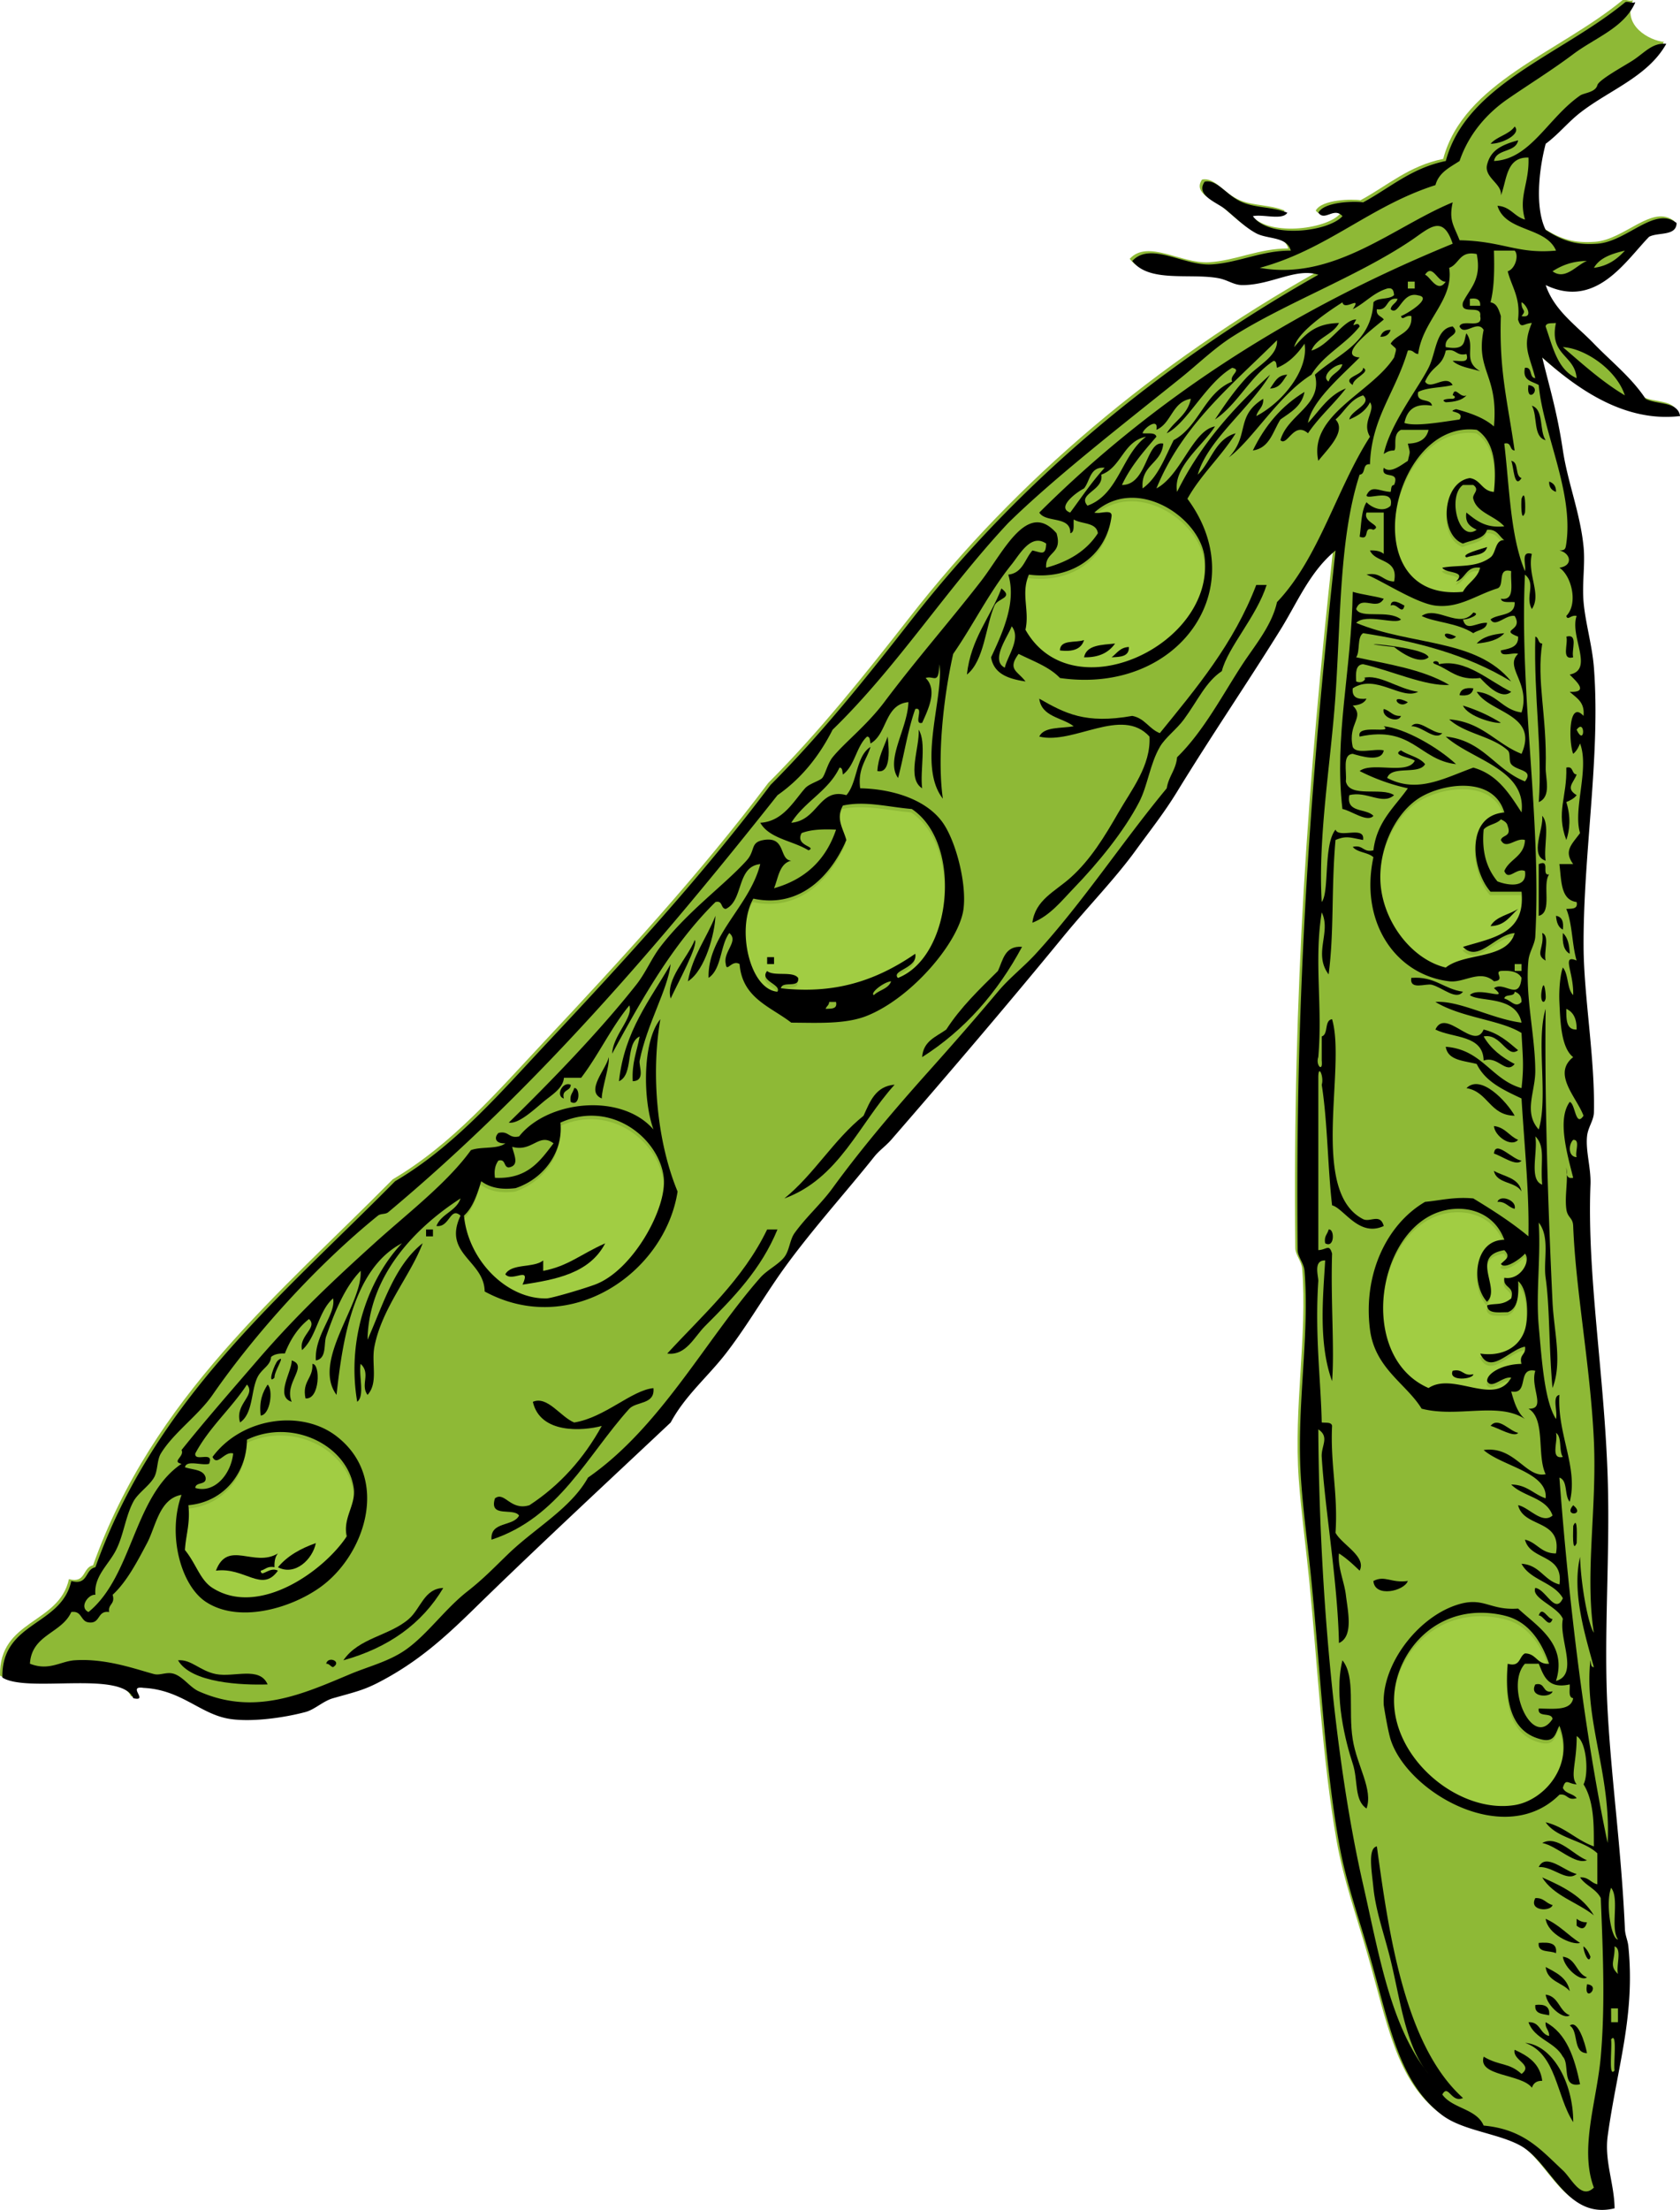
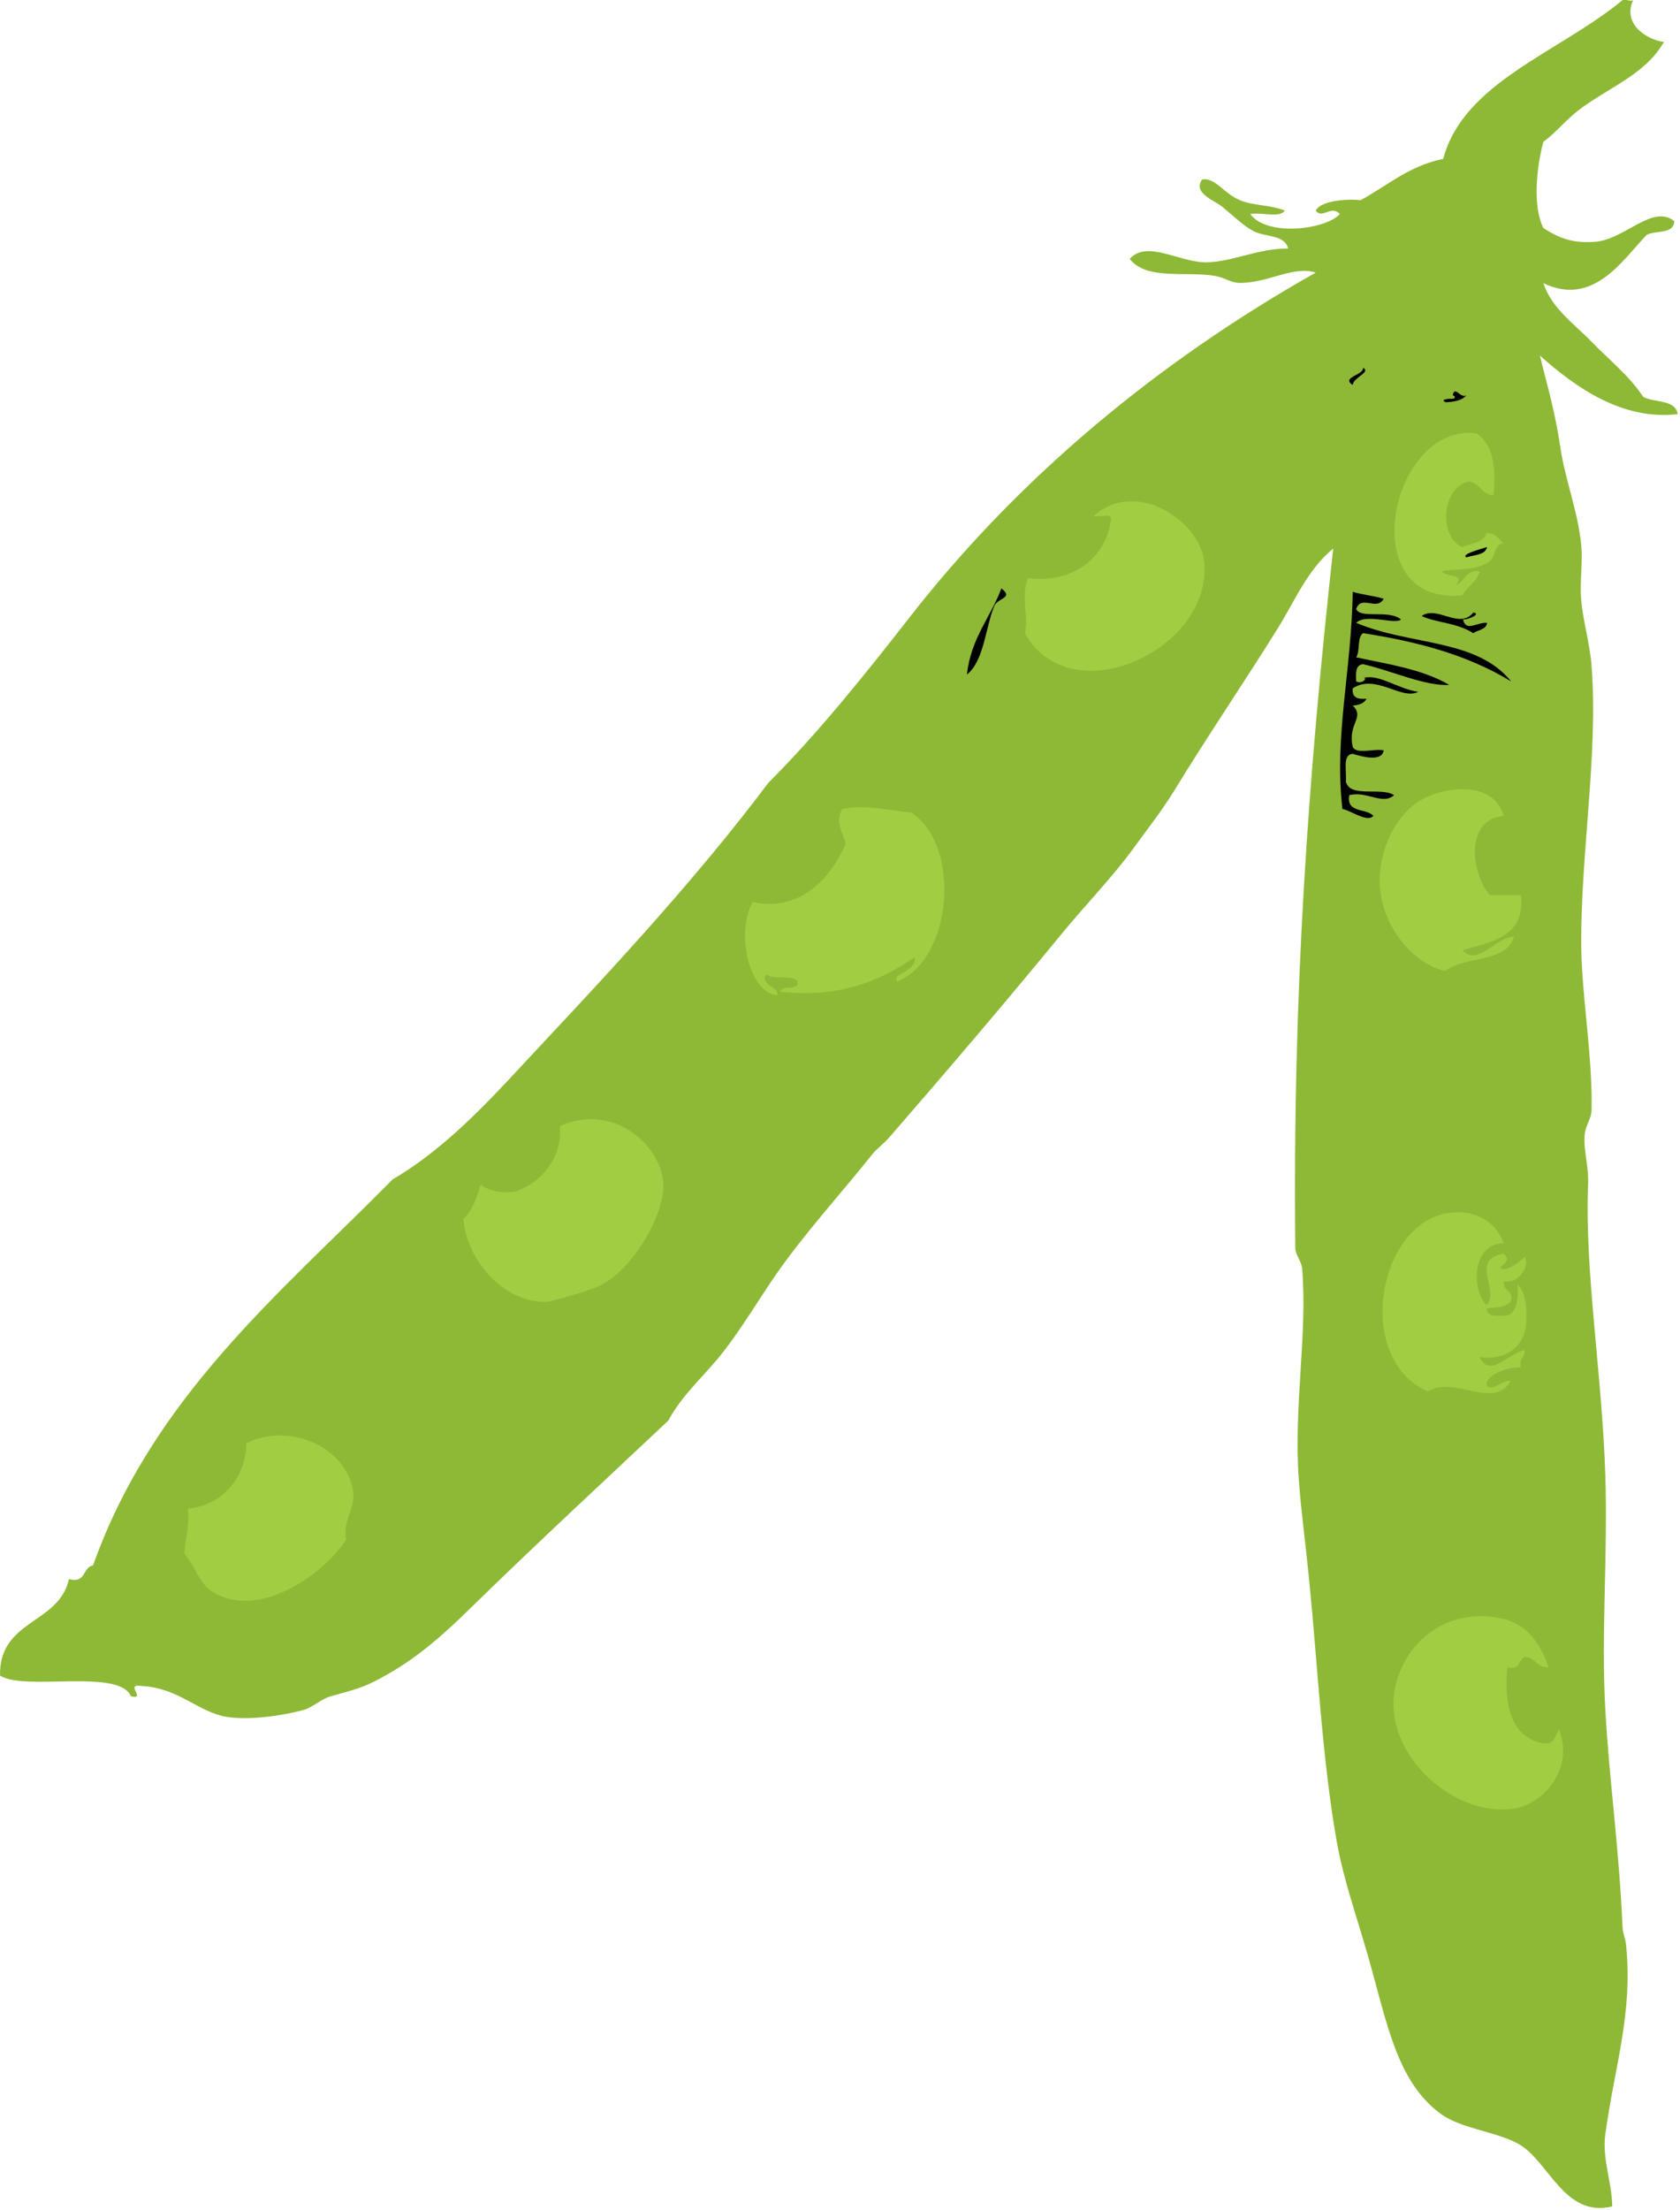
<svg xmlns="http://www.w3.org/2000/svg" viewBox="0 0 222.937 293.106">
  <path fill="#8EB936" clip-rule="evenodd" d="M216.69.07c-1.459 3.354 2.221 5.309 4.113 5.486-2.447 4.369-7.564 6.129-11.43 9.143-1.635 1.276-2.893 2.882-4.57 4.114-.943 3.571-1.416 8.567 0 11.429 2.35 1.54 4.193 2.021 6.857 1.829 3.955-.287 7.629-5.052 10.516-2.743-.039 1.79-2.479 1.18-3.66 1.828-3.146 3.244-7.043 9.604-13.713 6.4 1.129 3.386 4.145 5.433 6.4 7.771 2.324 2.41 4.973 4.472 6.857 7.314 1.475.81 4.277.295 4.57 2.286-7.307.864-13.541-3.519-18.285-7.771.963 3.993 1.953 7.086 2.742 12.342.645 4.271 2.309 8.32 2.744 12.8.227 2.339-.221 4.837 0 7.314.246 2.786 1.143 5.74 1.371 8.686.9 11.678-1.436 24.691-1.371 37.027.033 6.575 1.531 14.872 1.371 21.944-.025 1.107-.791 1.965-.914 3.199-.197 1.973.545 4.23.457 6.4-.48 11.883 1.848 25.219 2.285 38.855.338 10.547-.572 21.029 0 31.086.551 9.67 1.797 17.996 2.285 28.801.041.879.375 1.451.459 2.285.926 9.221-1.482 15.979-2.744 25.144-.457 3.31.875 6.335.914 9.599-6.338 1.555-8.381-5.93-12.344-8.228-2.922-1.699-7.756-2.039-10.512-4.115-5.787-4.355-6.998-11.938-9.602-21.028-1.439-5.029-3.213-9.971-4.113-15.086-1.936-10.982-2.492-22.994-3.658-34.742-.463-4.672-1.07-9.043-1.369-13.258-.691-9.723 1.164-19.068.455-27.885-.08-1.008-.904-1.863-.914-2.742-.365-34.238 1.721-62.472 5.029-92.799-3.41 2.797-5.061 6.89-7.314 10.513-4.369 7.031-9.16 14.045-13.715 21.486-1.717 2.807-3.523 5.069-5.486 7.771-2.748 3.789-6.365 7.483-9.6 11.429-7.273 8.871-15.102 18.048-22.857 26.971-.684.789-1.576 1.393-2.283 2.285-3.811 4.801-9.014 10.494-12.801 16.002-2.334 3.396-4.353 6.822-6.856 10.055-2.387 3.082-5.418 5.598-7.314 9.143-7.111 6.697-17.801 16.605-26.058 24.686-4.031 3.947-7.479 7.018-12.342 9.6-2.256 1.201-3.257 1.398-6.4 2.287-1.319.373-2.428 1.5-3.657 1.828-2.827.76-7.145 1.369-10.058.916-3.932-.615-6.349-3.854-11.428-4.115-2.295-.344.781 1.855-1.371 1.371-1.559-3.736-14.053-.641-17.372-2.742-.148-7.465 7.831-6.799 9.143-12.801 2.295.619 1.786-1.566 3.201-1.828 7.971-22.352 24.7-35.947 39.771-51.199 7.861-4.617 13.875-11.634 20.113-18.285 9.94-10.599 20.626-22.176 29.715-34.286 6.783-6.792 12.82-14.371 18.742-21.944 14.26-18.306 32.69-33.776 53.91-45.742-2.988-.954-6.227 1.362-10.057 1.372-1.18.003-1.93-.678-3.203-.915-3.748-.697-9.215.635-11.428-2.286 2.432-2.62 6.824.68 10.516.458 3.562-.215 6.646-1.844 10.516-1.829-.506-1.89-3.053-1.487-4.572-2.286-1.436-.753-2.832-2.147-4.115-3.199-1.105-.906-4.002-1.846-2.742-3.658 1.711-.345 2.881 1.859 5.029 2.744 1.875.772 3.959.573 5.941 1.371-.633 1.042-3.182.17-4.572.458 2.18 3.042 10.035 2.074 11.887 0-1.127-1.264-2.338.733-3.199-.458.787-1.499 4.943-1.548 5.941-1.371 3.566-1.921 6.412-4.56 10.973-5.486 2.688-10.139 15.283-14.06 23.77-21.028.26-.225 1.05.179 1.36-.001z" fill-rule="evenodd" />
  <path fill="#A1CD43" clip-rule="evenodd" d="M195.89 57.473c-11.379-1.432-16.482 22.901-1.827 21.485.625-1.203 1.924-1.733 2.284-3.199-1.919-.245-1.884 1.467-3.199 1.828 1.468-1.461-1.312-1.008-1.828-1.828 2.036-.399 4.486.068 6.4-1.372.771-.58.586-2.349 1.828-2.285-.708-.512-.952-1.486-2.286-1.372-.42 1.256-2.011 1.341-3.199 1.828-3.203-1.204-2.778-8.137.914-8.686 1.464.212 1.612 1.741 3.199 1.829.42-3.911-.14-6.85-2.27-8.228zM136 83.986c6.153 10.943 25.125 2.076 23.772-9.599-.619-5.336-9.079-10.978-14.63-5.943.664.25 2.362-.534 2.286.458-.712 5.464-5.498 8.498-10.971 7.771-1.1 2.491.12 4.777-.46 7.313zM201.83 118.73h-4.112c-2.481-2.786-3.441-10.07 1.828-10.513-1.458-4.974-8.395-3.843-11.428-1.828-2.948 1.955-5.065 6.235-5.03 10.513.047 5.491 4.076 10.805 8.687 11.886 2.541-2.029 8.122-1.021 9.143-4.57-2.558.173-4.821 3.988-6.856 1.827 3.85-1.19 8.35-1.71 7.77-7.32zM119.09 130.16c7.233-2.857 8.588-17.915 1.828-22.399-3.255-.281-6.18-1.105-9.143-.458-.975 1.739.024 3.008.456 4.572-1.938 4.531-6.01 9.131-12.342 7.771-2.295 3.98-.486 12.053 3.199 12.344.552-.98-2.448-1.425-1.371-2.744.916.761 3.392-.039 4.114.913.222 1.44-2.096.342-2.286 1.373 7.009.792 12.499-.904 17.829-4.572.38 1.93-3.27 2.2-2.29 3.21zM61.49 161.7c.583 6.02 5.772 11.1 10.971 10.972.64-.015 4.769-1.228 6.4-1.829 5.019-1.845 9.583-10.135 9.143-14.172-.562-5.145-6.903-10.399-13.714-7.313.398 3.939-2.253 7.455-5.941 8.687-2.1.27-3.516-.142-4.572-.915-.537 1.74-1.089 3.47-2.287 4.56zM197.26 173.13c-2.174-2.357-1.758-8.244 2.286-8.229-.973-2.671-3.296-4.07-5.942-4.114-10.569-.181-14.364 19.304-4.115 23.771 3.326-2.206 8.787 2.508 10.972-1.373-1.17-.211-2.592 1.619-3.2.458-.044-1.09 2.188-2.274 4.57-2.284-.377-1.293.646-1.187.458-2.288-2.064.372-4.597 3.836-5.943.915 2.757.424 5.175-.707 5.943-3.199.493-1.6.44-5.307-.913-6.4.107 1.938-.037 3.621-1.373 4.114-1.211-.005-2.691.255-2.742-.913 1.098-.324 1.979.082 3.2-.915.489-1.708-1.135-1.302-.914-2.742 2.084.388 3.571-2.19 2.742-3.201-.571.679-2.677 2.159-3.199 1.371.576-.61 1.374-.896.457-1.827-4.68.77-.35 5.07-2.31 6.85zM24.463 206.04c1.497 1.834 2.001 3.977 3.657 5.029 6.176 3.929 14.814-2.266 17.827-6.857-.573-2.446 1.248-4.141.916-6.399-.847-5.722-8.205-9.278-14.172-6.4-.005 4.059-2.766 8.222-7.771 8.687.272 2.41-.34 3.93-.457 5.94zM199.55 214.73c-8.718-2.02-14.456 4.712-14.629 10.971-.222 8.028 8.586 15.35 16 14.173 3.937-.625 8.002-5.279 5.943-10.516-.516.855-.541 2.202-2.286 1.828-3.98-.895-5.004-4.748-4.572-10.058 1.704.486 1.477-.961 2.286-1.37 1.525 0 1.561 1.487 3.201 1.37-1.14-3.37-3.04-5.72-5.94-6.39z" fill-rule="evenodd" />
-   <path clip-rule="evenodd" d="M201 16.782c.934.965-1.633 2.307-3.199 2.286.84-.984 2.45-1.207 3.2-2.286zM184.54 43.754c-.199.562-.584.938-1.371.914.19-.563.58-.939 1.37-.914zM170.82 49.697c-.588.783-.944 1.797-2.286 1.829.59-.785.95-1.798 2.29-1.829zM202.82 51.068c2.1.305-.36 2.768 0 0zM173.11 51.982c-.362 1.922-1.871 2.7-3.199 3.657-1.006 1.584-1.402 3.778-3.657 4.114 1.59-3.289 3.82-5.936 6.86-7.771zM203.28 53.811c1.628.506.956 3.31 1.828 4.571-1.71-.424-1.04-3.228-1.83-4.571zM205.57 63.868c.562.199.938.585.913 1.371-.56-.199-.94-.585-.91-1.371zM201.91 66.153c.526-1.479.52 1.228.458 1.829-.53 1.479-.52-1.228-.46-1.829zM166.71 77.582h1.371c-1.312 4.178-5.146 8.26-5.943 11.429-2.143 1.439-3.132 3.81-5.027 6.399-.96 1.313-2.481 2.411-3.2 3.657-1.326 2.299-1.612 5.134-2.743 7.314-2.017 3.888-5.448 8.08-8.685 11.428-1.556 1.607-3.153 3.676-5.485 4.572.379-3.002 2.967-4.111 5.027-5.943 2.697-2.396 4.595-5.549 6.4-8.685 1.723-2.995 4.319-6.233 4.113-10.058-3.674-4.045-10.053 1.118-14.628 0 .631-1.348 2.907-1.055 4.572-1.371-1.558-1.187-4.258-1.228-4.572-3.657 3.426 1.948 6.11 3.393 12.342 2.284 1.67.312 2.23 1.734 3.658 2.288 4.85-5.973 9.8-11.84 12.8-19.664zM184.54 80.325c.07-1.137 1.55-.133 1.83 0-.3 1.368-.98-.438-1.83 0zM199.62 83.981c-.775.9-2.126 1.228-3.658 1.373.78-.9 2.13-1.228 3.66-1.373zM203.74 84.439c.496.114.311.908.915.915-.789 4.961.647 9.567.457 16.457-.039 1.39.808 3.851-.915 4.57.5-7.01-.68-13.963-.46-21.941zM207.85 84.439c1.652-.433.638 1.801.915 2.742-1.64.435-.63-1.801-.91-2.742zM143.85 84.896c-.346 1.178-1.46 1.589-3.199 1.371.04-1.488 2.07-.976 3.2-1.371zM147.97 85.354c-.815 1.165-2.093 1.868-4.115 1.827.32-1.65 2.31-1.641 4.11-1.827z" fill-rule="evenodd" />
-   <path clip-rule="evenodd" d="M149.8 85.812c.065 1.283-1.12 1.317-2.286 1.369.69-.532 1.12-1.319 2.29-1.369zM195.51 91.295c-.109.804-.787 1.042-1.828.915.11-.803.79-1.041 1.83-.915zM183.62 94.039c.87.195 1.147.984 2.286.913-.33 1.024-2.61.224-2.29-.913zM121.91 96.783c1.059 1.685.16 5.326.458 7.771-2.1-1.33-.3-5.455-.46-7.767zM207.85 101.81c1.014-.251.651.873 1.373.913-.436 1.153-1.515 1.821 0 2.744-.337.426-.832.693-1.373.913.625 1.981.465 3.705 0 5.03-1.4-3.71.11-5.65 0-9.59zM204.65 108.21c1.051 1.081.164 4.104.457 5.941-2.19-.65-.22-4.27-.46-5.94zM204.19 114.61c1.626-.71.275 1.553 1.373 1.373-.945 1.341.497 5.069-1.373 5.484v-6.85zM94.939 121.47c-.067 2.229-1.318 7.209-3.657 8.687.646-3.47 2.5-5.74 3.657-8.69zM206.48 121.47c.804.111 1.042.789.914 1.83-.61-.3-.85-.98-.91-1.83zM204.65 123.75c1.03.339.179 2.563.457 3.657-1.49-.83-.12-1.68-.46-3.66zM207.39 123.75c.656.562.866 1.57.915 2.742-.79-.41-1-1.42-.91-2.74zM122.37 140.21c.138-2.148 1.871-2.699 3.201-3.659 1.908-2.965 4.406-5.342 6.856-7.77.675-1.46.9-3.365 3.199-3.201-3.25 6.05-7.58 11.02-13.26 14.63zM101.8 126.95h.916v.913h-.916v-.91zM187.28 129.7c3.145-.249 4.298 1.492 6.857 1.831-.896 1.205-2.669-.525-4.114-.916-.82-.22-2.98.77-2.75-.91zM204.65 131.07c.298-1.291.53 1.053.457 1.371-.21.92-.86.37-.46-1.37zM201 147.98c-3.318-.033-3.518-3.187-6.4-3.657 1.9-1.92 5.34 1.77 6.4 3.66zM75.739 143.87c-.007.908-1.248.582-.915 1.828-1.112-.29-.241-2.31.915-1.83zM118.71 143.87c-4.708 5.195-7.366 12.442-14.628 15.086 3.955-3.207 6.538-7.785 10.514-10.973.86-1.9 1.59-3.91 4.12-4.12zM76.195 144.32c.808-.146.817 2.563-.456 1.83-.193-.95.313-1.21.456-1.83zM198.25 149.35c1.501.174 2.016 1.335 3.201 1.828-.93 1.06-3.12-.51-3.2-1.83zM201.91 153.92c-.619.884-2.68-.64-3.656-.915.15-1.91 2.53.87 3.66.92zM198.71 159.41c.331-1.02 2.606-.219 2.286.916-.88-.2-1.16-.99-2.29-.92zM56.539 163.07h.914v.913h-.914v-.91zM103.17 163.07c-2.176 5.284-5.765 8.964-9.6 12.8-1.453 1.452-2.542 3.973-5.028 3.656 4.741-5.162 10.03-9.78 13.257-16.456h1.37zM176.31 163.07c.808-.147.817 2.562-.457 1.829-.19-.96.32-1.21.46-1.83zM80.31 164.9c-2.063 4.004-6.613 4.82-10.971 5.484 1.196-2.605-1.369-.254-2.286-1.371.805-1.48 3.763-.807 5.03-1.83v1.373c3.288-.61 4.936-2.19 8.227-3.65zM38.71 180.44c2.293.749-1.083 2.976 0 5.485-2.258-.71.04-4.02 0-5.48zM41.454 180.9c1.094-.06 1.005 4.799-.915 4.57-.482-2.31 1.042-2.62.915-4.57zM192.77 181.81c1.398-.333 1.345.789 2.743.456-.01.69-3.39 1-2.74-.46zM35.511 183.64c.772.654.361 3.991-.915 4.114-.233-1.91.255-3.09.915-4.11zM86.71 184.1c.229 2.21-2.223 1.739-3.199 2.742-5.638 6.248-9.338 14.435-18.287 17.371-.193-2.479 2.887-1.686 3.657-3.199-.727-1.102-4.043.387-3.199-2.286 1.304-.971 2.027 1.694 4.572.915 4.053-2.652 7.213-6.195 9.6-10.515-2.543.675-8.164 1.08-9.145-3.199 1.931-.843 3.668 1.995 5.485 2.741 4.071-.65 7.601-4.27 10.516-4.56zM208.77 199.64c1.69 1.38-1.39 1.54 0 0zM208.77 202.38c.629-1.455.452 1.614.458 2.286-.64 1.45-.46-1.62-.46-2.29zM41.91 204.67c-.422 2.141-2.753 4.386-5.028 3.199 1.243-1.5 3.002-2.49 5.028-3.2zM34.596 208.32c.067 1.019 1.151-.594 2.286 0-2.119 2.998-4.39-.507-8.229 0 1.575-4.165 5.067-.361 8.229-2.286-.355.407-.491 1.032-.458 1.828-.954-.19-1.209.32-1.828.46zM186.82 209.69c-.481 1.353-4.408 2.236-4.57 0 1.54-.8 2.35.31 4.57 0zM58.825 210.61c-2.84 4.779-7.299 7.939-13.257 9.601 2.035-2.999 6.094-3.226 8.685-5.485 1.594-1.39 2.033-4.03 4.572-4.11zM204.19 214.27c.45-1.402 1.221.524 1.829.458-.44 1.39-1.22-.53-1.83-.46zM23.625 220.21c1.749-.158 2.883 1.402 5.028 1.828 2.386.475 5.814-1.073 6.858 1.371-3.373.11-10.147-.17-11.886-3.2zM43.282 220.66c.244-1.075 2.162-.278.914.458-.37-.08-.456-.46-.914-.46zM178.14 220.21c1.778 2.176.742 6.604 1.371 10.513.563 3.499 2.725 6.628 1.828 9.143-1.667-1.099-1.096-3.728-1.828-5.941-.92-2.78-2.54-8.98-1.37-13.71zM203.74 223.41c1.408-.341.88 1.256 2.286.915-.21.9-3.21.82-2.29-.91zM209.22 248.55c-1.303 1.122-3.187-1.062-5.03-.915.92-1.99 3.52.62 5.03.91zM204.65 249.01c2.764 1.198 5.385 2.537 6.856 5.027-2.2-1.76-5.35-2.58-6.86-5.03zM203.74 251.75c1.138-.071 1.415.718 2.286.915-.21.9-3.21.83-2.29-.91zM209.22 254.5c.366.242.74.477 1.371.456-.257.95-.713.969-1.371.457v-.92zM204.19 257.69c1.31-.089 2.497-.058 2.286 1.371-.8-.42-2.45.02-2.29-1.37zM205.11 260.89c1.392.742 2.859 1.408 3.2 3.201-.97-1.16-2.99-1.27-3.2-3.2zM210.6 263.18c1.98.19-.49 2.65 0 0zM203.74 265.92c1.196-.129 1.968.165 1.83 1.371-.88-.19-1.97-.16-1.83-1.37zM202.82 268.21c1.604-.082 1.503 1.544 2.743 1.828.058-.82-.56-.965-.458-1.828 2.785 1.48 3.832 4.7 4.57 8.227-2.517.538-1.314-2.645-2.285-3.656-1.06-1.98-3.77-2.31-4.56-4.57zM201 271.87c1.778.812 3.367 1.814 3.657 4.113-.781-.019-1.184.34-1.371.915-1.414-1.869-7.241-1.484-6.4-4.114 2.154 1.272 3.29.724 5.027 2.286 1.63-1.25-1.25-1.79-.92-3.21z" fill-rule="evenodd" />
-   <path clip-rule="evenodd" d="M217 .325c-1.459 3.354-5.318 4.672-8.229 6.857-2.866 2.152-5.926 4.038-8.687 5.943-2.632 1.817-5.132 4.508-6.398 8.228-1.285.849-2.753 1.514-3.201 3.2-8.668 2.76-14.327 8.53-23.312 10.971 9.828 1.784 17.791-5.475 25.599-8.685-.53 2.426.145 3.035.915 5.028 5.825.121 7.621 1.852 12.799 1.372-1.365-3.207-6.698-2.445-7.771-5.943 1.729.1 2.221 1.437 3.657 1.828-.913-3.066.59-4.778.458-8.228-2.977-.081-2.852 2.939-3.657 5.029.206-1.562-2.288-2.367-1.829-4.114.439-1.674 1.541-2.516 4.115-3.201-.314 1.667-2.887 1.075-3.201 2.743 4.849-.229 7.122-5.688 11.428-8.686.512-.355 2.028-.4 2.286-1.371.187-.694 3.313-2.408 4.572-3.2 1.678-1.056 2.679-2.463 4.57-2.285-2.447 4.369-7.563 6.129-11.429 9.143-1.635 1.276-2.894 2.882-4.57 4.114-.944 3.571-1.417 8.567 0 11.429 2.35 1.54 4.193 2.021 6.856 1.829 3.955-.287 7.629-5.052 10.516-2.743-.039 1.79-2.478 1.18-3.659 1.828-3.147 3.244-7.044 9.604-13.713 6.4 1.128 3.386 4.145 5.433 6.399 7.771 2.325 2.41 4.974 4.472 6.858 7.314 1.475.81 4.276.295 4.57 2.286-7.307.864-13.542-3.519-18.285-7.771.962 3.993 1.953 7.086 2.742 12.342.644 4.271 2.308 8.32 2.743 12.8.227 2.339-.22 4.837 0 7.314.247 2.786 1.144 5.74 1.371 8.686.9 11.678-1.435 24.691-1.371 37.027.033 6.575 1.531 14.871 1.371 21.943-.024 1.108-.791 1.966-.913 3.199-.197 1.974.545 4.231.457 6.401-.481 11.882 1.848 25.219 2.284 38.855.339 10.547-.571 21.028 0 31.086.551 9.67 1.797 17.996 2.286 28.8.041.88.374 1.452.458 2.286.926 9.222-1.481 15.979-2.744 25.143-.456 3.312.876 6.336.915 9.601-6.339 1.555-8.381-5.931-12.344-8.229-2.922-1.698-7.756-2.039-10.513-4.114-5.787-4.356-6.998-11.938-9.601-21.028-1.439-5.03-3.214-9.971-4.114-15.086-1.935-10.983-2.492-22.994-3.657-34.743-.463-4.671-1.071-9.042-1.37-13.257-.69-9.723 1.164-19.068.455-27.885-.08-1.008-.903-1.863-.913-2.742-.366-34.238 1.721-62.473 5.028-92.8-3.41 2.797-5.06 6.89-7.314 10.513-4.369 7.031-9.159 14.045-13.715 21.486-1.717 2.807-3.522 5.069-5.485 7.771-2.749 3.789-6.365 7.483-9.6 11.429-7.273 8.871-15.103 18.048-22.857 26.972-.684.789-1.577 1.393-2.284 2.285-3.811 4.8-9.014 10.494-12.801 16.001-2.334 3.397-4.353 6.823-6.856 10.056-2.387 3.081-5.418 5.598-7.314 9.143-7.111 6.696-17.801 16.605-26.058 24.686-4.031 3.947-7.479 7.017-12.342 9.6-2.256 1.2-3.257 1.397-6.4 2.286-1.319.374-2.428 1.5-3.657 1.829-2.827.759-7.145 1.369-10.058.915-3.932-.614-6.349-3.853-11.428-4.114-2.295-.345.781 1.855-1.371 1.37-1.559-3.736-14.053-.64-17.372-2.741-.148-7.465 7.831-6.799 9.143-12.802 2.295.62 1.786-1.565 3.201-1.828 7.971-22.351 24.7-35.946 39.771-51.199 7.861-4.617 13.875-11.634 20.113-18.285 9.94-10.599 20.626-22.176 29.715-34.285 6.784-6.792 12.82-14.371 18.743-21.944 14.293-18.277 32.725-33.748 53.943-45.714-2.989-.954-6.227 1.362-10.058 1.372-1.18.003-1.93-.678-3.202-.915-3.748-.697-9.215.635-11.428-2.286 2.431-2.62 6.824.68 10.515.458 3.562-.215 6.646-1.844 10.516-1.829-.506-1.89-3.053-1.487-4.572-2.286-1.435-.753-2.831-2.147-4.114-3.199-1.105-.906-4.003-1.846-2.742-3.658 1.711-.345 2.88 1.859 5.028 2.744 1.876.772 3.96.573 5.942 1.371-.634 1.042-3.183.17-4.572.458 2.179 3.042 10.035 2.074 11.887 0-1.128-1.264-2.339.733-3.199-.458.786-1.499 4.943-1.548 5.94-1.371 3.566-1.921 6.412-4.56 10.973-5.486 2.688-10.139 15.283-14.06 23.771-21.028.21-.248.99.156 1.31-.024zm-32 38.858c-.053-.558-.136-1.083-.914-.914-1.869.567-2.942 1.934-4.571 2.743 1.277-1.938-1.118.296-1.371-.914-2.331 1.484-5.992 4.059-6.401 5.942 1.741-2.07 3.088-3.127 5.943-3.199-.835 1.603-2.963 1.913-3.657 3.657 2.383-.672 4.321-4.202 5.943-4.114-.919 1.593.203-.039.458.914-1.875 2.393-4.802 3.733-6.401 6.4-4.334 2.678-7.813 8.64-10.971 10.971 2.814-2.956.83-5.448 4.57-7.771.071 1.137-.718 1.416-.913 2.286 3.596-1.875 6.978-6.228 6.398-9.6-.936 1.349-2.031 2.54-3.657 3.2-.102-.355-.011-.902-.455-.915-3.138 2.044-4.686 5.677-7.771 7.771 1.139-1.726 2.525-3.765 4.114-5.485 1.557-1.688 4.266-2.929 4.112-5.029-5.952 5.934-12.561 11.209-15.998 19.657 3.285-1.747 4.807-7.685 7.771-8.229-1.646 2.625-5.603 5.363-5.03 8.686 3.075-6.221 7.454-11.139 12.344-15.542-2.755 4.562-8.339 8.726-9.6 13.257 1.785-1.719 2.293-4.715 5.027-5.486-1.923 3.104-4.602 5.455-6.398 8.686 8.78 11.844-1.192 26.027-16.914 23.771-1.408-1.486-3.557-2.234-5.487-3.199-1.528 2.078-.145 2.256.915 3.657-2.25-.34-4.196-.984-4.571-3.201 1.59-3.378 3.383-7.355 2.285-10.97 1.926-.208 2.193-2.075 3.202-3.2 1.162.236 1.771.779 1.826-.915-2.017-1.403-3.532 1.458-4.57 2.743-3.043 3.768-5.173 8.17-7.771 11.886-1.328 5.924-2.136 13.733-1.371 19.2-3.438-4.403.16-13.499-.457-17.829-.115 2.836-.719 1.447-1.829 1.828 1.628 1.572.329 4.195-.457 5.943-1.241.327.327-2.156-.914-1.829-1.01 2.799-1.48 6.14-2.285 9.143-1.729-2.385 1.29-6.576 1.37-10.056-3.193.309-2.774 4.233-5.027 5.483-.103-.354-.013-.9-.458-.914-1.436 1.306-1.616 3.869-3.199 5.028-.103-.353-.013-.9-.457-.913-1.466 3.104-4.646 4.496-6.401 7.314 3.575-.311 3.684-4.686 7.314-3.657 1.495-1.706 1.235-5.166 3.201-6.401-.532 1.756-1.708 2.865-1.371 5.487 4.416.089 8.845 1.547 10.971 4.57 1.719 2.446 3.177 7.997 2.742 11.428-.541 4.29-6.79 11.754-12.8 14.172-2.846 1.146-6.567.93-10.058.913-2.747-2.128-6.51-3.24-6.856-7.771-1.042-.626-1.719 1.179-1.829 0-.402-1.65 1.784-3.048.458-4.113-1.222 1.672-1.004 4.784-2.744 5.941-.162-5.677 5.443-9.468 6.856-15.085-3.179.324-2.188 4.821-4.57 5.943-.72-.041-.359-1.166-1.371-.913-5.679 5.599-9.741 12.809-13.714 20.113.123-2.476 2.833-4.771 2.286-6.4-2.413 2.922-4.088 6.579-6.4 9.602h-2.286c-.095 1.423-1.734 2.344-2.742 3.199-1.442 1.219-3.324 2.946-4.572 2.742 5.669-5.54 12.08-12.161 16.914-18.285 1.287-1.631 2-3.463 3.199-5.029 3.664-4.773 8.391-8.084 11.428-11.429 1.239-1.362.437-2.429 2.286-2.742 3.017-.512 1.987 2.634 3.657 2.742-1.592.389-1.707 2.254-2.284 3.657 4.159-1.172 6.888-3.776 8.227-7.771-1.766-.089-3.368-.015-4.57.458-.932 1.745 2.12 1.771.913 2.286-2.066-1.285-5.176-1.527-6.4-3.657 3.01-.164 4.433-2.87 5.943-4.57.556-.625 1.945-.979 2.286-1.373.401-.465.701-1.916 1.37-2.742 1.57-1.94 4.519-4.202 6.858-7.313 4.353-5.791 8.567-10.553 12.8-16.001 3.03-3.901 6.17-10.874 10.058-6.4.857 2.839-1.564 2.398-1.373 4.572 2.998-.813 5.368-2.252 6.858-4.572-.188-1.488-2.175-1.179-3.199-1.829-.078.685.161 1.687-.458 1.829.082-2.367-3.248-1.324-4.114-2.743 15.119-15.052 33.442-26.899 54.856-35.656-1.313-3.98-3.103-2.066-5.485-.458-7.049 4.759-16.812 8.368-23.771 12.8-2.378 1.513-4.578 3.656-6.858 5.486-7.775 6.239-16.731 13.2-22.857 19.2-8.186 8.728-14.731 19.096-23.314 27.429-1.793 3.538-4.172 6.494-7.313 8.685-15.839 19.977-32.219 39.071-51.657 55.313-.362.303-.985.145-1.371.457-8.103 6.562-16.272 15.592-21.942 23.771-1.892 2.729-5.188 5.028-6.858 7.771-.536.882-.391 2.312-.914 3.2-.667 1.135-2.143 2.061-2.744 3.201-1.051 1.995-1.272 4.392-2.286 6.398-.997 1.978-2.969 3.471-2.742 5.943-.928-.114-2.219 1.672-.915 2.286 5.876-4.792 5.971-15.363 12.344-19.658-1.369-.299.437-.977 0-1.828 3.126-3.906 6.479-7.734 10.058-11.884 5.156-5.986 10.085-10.61 15.541-15.543 4.351-3.937 9.643-7.966 12.801-12.344 1.313-.514 3.564-.094 4.57-.914-1.265.076-1.57-.703-.914-1.371 1.397-.332 1.345.789 2.742.456 3.823-4.808 13.592-5.808 17.829-.913-1.428-3.973-1.475-11.735.914-14.628-1.263 7.301-.441 16.274 2.286 22.856-1.667 10.746-14.176 19.453-25.599 13.256-.056-4.115-5.618-4.975-3.202-10.057-1.397-1.262-1.432 1.607-3.199 1.371.642-1.643 2.628-1.943 3.199-3.656-6.114 3.941-12.209 10.34-12.342 18.742 2.065-4.639 3.562-9.846 7.314-12.799-1.6 4.277-5.4 8.556-6.4 13.712-.436 2.247.549 4.782-.914 6.4-.993-1.355.478-2.807-.915-4.112-.288 1.538.59 4.245-.456 5.028-1.47-8.651 1.711-16.56 5.941-21.028-6.6 3.43-7.937 13.325-8.685 20.112-3.324-4.515 3.486-12.052 3.199-16.456-2.223 2.284-3.583 5.852-4.57 8.687-.354 1.013.106 2.956-1.373 3.2-.203-3.412 2.712-6.118 2.286-8.229-1.961 1.696-2.184 5.13-4.115 6.856-.48-1.879 2.152-2.993.915-4.115-1.451 1.143-2.476 2.707-3.199 4.572-.796-.033-1.423.103-1.829.458-.082 1.19-1.265 1.544-1.828 2.741-.859 1.821-.549 4.747-2.286 5.943-.746-2.44 2.163-3.6.913-5.027-2.111 3.222-5.003 5.662-6.856 9.142-.145 1.213 2.562-.428 1.829 1.371-.947.273-3.004-.563-3.199.458 1.016.355 2.478.264 2.742 1.371.14 1.055-1.321.508-1.371 1.372 2.479.761 4.719-1.735 5.028-4.572-1.168-.353-2.102 1.79-2.742.458 3.826-5.179 11.745-6.378 16.457-2.744 7.236 5.583 3.763 15.888-2.286 20.115-4.025 2.814-10.798 4.688-15.085 1.829-3.281-2.188-5.103-8.856-3.199-14.173-2.954.51-3.402 4.193-4.572 6.401-1.31 2.472-2.714 5.158-4.57 6.856.377 1.292-.646 1.185-.458 2.286-1.618-.248-1.124 1.618-2.744 1.37-1.077-.139-.85-1.586-2.286-1.37-1.269 2.846-5.257 2.972-5.485 6.855 2.53 1.001 4.062-.331 5.943-.455 4.193-.279 8.201 1.218 10.515 1.828.857.226 1.719-.376 2.742 0 1.181.432 2.067 1.78 3.202 2.286 7.448 3.316 13.912.311 20.113-2.286 2.388-1.001 5.115-1.668 7.313-3.201 2.872-1.999 5.222-5.418 8.229-7.77 2.234-1.749 3.644-3.267 5.485-5.029 3.605-3.451 8.234-5.976 10.513-10.058 9.6-6.656 15.575-18.224 22.857-26.513.9-1.022 2.438-1.748 3.201-2.743.695-.906.699-2.275 1.371-3.201 1.596-2.203 3.487-3.826 5.027-5.941 3.986-5.473 8.534-10.775 12.802-15.543 3.354-3.75 6.179-6.983 9.143-10.513 1.547-1.845 3.428-3.281 5.027-5.03 6.321-6.905 11.441-14.79 17.372-21.942.243-1.585 1.224-2.435 1.37-4.115 3.542-3.448 6.131-8.452 8.688-12.343 1.612-2.456 3.911-5.166 4.569-8.229 5.577-5.852 7.874-14.984 12.344-21.942-1.166-1.944.795-3.467 0-4.571-.547 1.13-1.564 1.787-2.743 2.285.173-1.226 3.123-2.024 1.828-3.2-1.742.542-2.427 2.143-3.656 3.2 1.493 1.562-1.07 3.925-2.284 5.486-1.336-6.13 7.064-9.019 10.056-13.714.381-1.468.391-.948-.458-1.829.8-1.334 2.936-1.334 2.744-3.657-.787-.18-1.172.678-1.371 0 .932-.365 4.24-2.448 2.286-2.743-2.16-.613-2.599 2.857-3.659 1.829.109-.653.753-.771.915-1.372-1.618-.248-1.123 1.619-2.741 1.372-.138.898.615.906.913 1.371-1.459 1.236-6.302 4.83-3.199 5.029-2.426 2.453-6.386 5.801-6.858 8.686 1.551-1.649 2.718-3.682 5.029-4.571-1.586 2.07-3.557 3.757-5.029 5.942-1.883-1.657-2.763 1.828-3.657.914.952-3.429 5.67-4.623 4.572-8.685 3.041-2.749 7.474-4.106 7.771-9.6.57-.676 2.14-.321 2.73-.955zm-29.26 19.199c3.382-1.799 4.085-6.277 7.771-7.771-.438-.852 1.369-1.528 0-1.829-3.472 2.018-6.01 7.397-8.687 8.685.967-1.624 2.773-2.407 3.199-4.571-2.494.4-2.541 3.248-4.57 4.114.344-1.76-1.747-.167-1.829.457.685.078 1.688-.163 1.829.458-1.693 1.965-3.408 3.906-4.572 6.399 3.374.014 3.177-5.957 5.485-5.485-.22 2.676-3.008 2.782-2.742 5.943 2.04-1.472 2.94-4.069 4.12-6.4zm53.48 69.028c-.627-2.117-.559-4.929-1.373-6.858.72-.042 1.585.062 1.373-.913-2.154-.285-2.006-2.872-2.286-5.03h1.828c-1.271-1.76-.21-2.582.913-4.115-.965-3.195 1.27-8.5 0-11.886-.221.541-.487 1.038-.913 1.373-.603-1.525-.652-7.238 1.371-5.03.195-1.871-.966-2.384-1.828-3.199 2.831.147.467-1.719 0-2.284 3.263-.644-.036-5.035.915-7.772-.787-.181-1.172.678-1.373 0 1.607-1.623.701-5.326-.913-6.399 1.881-.268 1.486-1.95 0-2.286.769-.021.806-.177.913-.915.997-6.829-3.078-14.648-3.657-21.028-.855-.516-2.202-.541-1.828-2.285 1.055-.14.508 1.321 1.371 1.371-.754-3.071-1.807-4.134-.456-7.314-1.144.057-1.433.872-1.828-.458.342-2.934-.855-4.327-1.373-6.4 1.016-.323 1.52-2.146.915-2.743h-2.743c.07 2.507.05 4.925-.456 6.857.66.157.96.467 1.371 1.828-.228 7.387.884 11.21 1.828 17.828-.722-.041-.356-1.166-1.371-.914.694 5.857.804 12.3 2.742 16.914.203-.864-.621-2.755.915-2.285-.64 2.786 1.336 5.35 0 7.314-.946-1.721.629-3.284-.915-4.571-.752 16.003 2.214 32.463 1.371 47.999-.058 1.073-.802 2.031-.913 3.201-.454 4.745.896 9.842.913 14.628.011 2.779-1.597 5.485.457 7.771 1.299-4.342-.401-11.678.915-16-.145 12.067.31 26.026.914 38.858.186 3.911 1.335 8.047 0 11.428-.497-5.451-.348-10.646-.914-14.628-.325-2.292.616-5.366-.915-7.315.294 4.6-.393 9.268 0 13.715.441 4.977.795 9.968 2.286 12.343.271-.948-.565-3.004.458-3.201-.312 5.192 2.535 9.65 1.371 14.173-.733-.791-.222-2.828-1.371-3.201 1.279 16.962 3.402 34.232 6.398 48.457.497-9.029-3.164-16.339-2.284-24.228.103.354.012.902.456.913-1.1-4.083-2.952-9.842-1.829-14.628.114 3.771 1.074 8.927 1.829 10.058-1.213-7.779.432-16.549 0-25.601-.462-9.731-2.405-19.78-2.742-28.343-.046-1.181-.761-1.039-.915-2.285-.222-1.809.27-3.811 0-5.486.045.719-.062 1.586.915 1.371-.837-3.311-2.122-7.782-.457-10.056.745.212.755 3.452 1.828 1.827-.927-2.479-4.19-5.536-1.371-7.77-1.614-1.25-1.704-4.736-1.828-7.316-.076-1.577.101-3.616.456-4.57.777.898.526 2.828 1.372 3.657.1-3.06-1.61-5.45.46-4.58zm2.29-91.885c1.886-.248 3.097-1.169 4.114-2.285-1.72.407-3.33.93-4.11 2.285zm-13.26 21.028c.621-6.867-2.485-7.356-1.371-12.799-.833-1.407-2.563.918-3.199-.458.331-1.04 3.164.421 2.741-1.371.271-1.641-2.73-.013-2.284-1.828.894-1.85 2.516-2.971 1.827-6.401-2.314-.485-2.305 1.352-3.657 1.829.653 4.291-3.53 6.931-4.112 11.428-.586-.025-.635-.586-1.373-.457-1.69 5.687-4.814 8.893-5.028 15.085-1.055-.14-.508 1.321-1.37 1.372-2.707 8.326-2.489 18.942-3.201 29.256-.624 9.04-2.339 18.659-1.829 27.429 1.049-1.353.199-7.571 1.829-9.602.455 1.224 3.958-.604 3.656 1.373-1.728-.32-2.219-.597-3.656 0-.575 6.562-.168 12.154-.914 17.827-2.073-2.77.38-5.59-.915-8.227-1.049 6.479.138 12.368-.455 19.2-.38 1.084.644 2.105.455.455v-3.199c.929-.29.302-2.135 1.373-2.284 1.906 6.433-3.028 22.839 4.112 26.514.921.473 2.279-.821 2.744.913-3.281 1.535-5.281-2.342-6.856-2.743-.594-5.197-.59-10.991-1.373-15.999.331-.991-.467-2.91-.455-.913v22.856c1.144-.059 1.43-.873 1.828.456-.195 6.325.342 12.811 0 16.914-1.854-5.05-1.176-11.396-.915-16.001-1.636-.052-.873 2.121-.913 2.744-.471 7.096.34 13.171.455 18.742.54.072 1.299-.078 1.373.458-.246 5.12.808 8.945.456 14.172.86 1.589 4.144 3.154 3.201 5.028-.859-.819-1.721-1.634-2.744-2.286-.202 1.767.707 3.755.915 5.485.269 2.237 1.038 5.531-.915 6.4-.169-8.117-1.86-17.745-2.286-24.686-.089-1.475 1.081-2.632-.455-3.657.122 20.242 2.023 43.171 5.94 60.342 2.107 9.227 3.616 18.774 8.687 25.144-3.052-3.684-3.683-9.548-5.029-15.086-.789-3.248-1.964-6.432-2.284-9.6-.232-2.29-.761-5.253.458-5.485 1.586 11.584 3.697 26.423 11.428 33.37-1.546.73-1.951-1.94-2.743-.458 1.328 1.871 4.536 1.864 5.485 4.115 5.364.502 7.584 3.222 10.514 5.942 1.151 1.067 2.423 3.949 4.114 2.286-1.942-5.175.399-11.473.915-17.371.584-6.684.311-13.458 0-21.028-.601-1.229-2.017-1.641-2.744-2.742 1.139-.07 1.416.718 2.286.913v-4.114c-1.886-1.77-5.358-1.955-6.856-4.114 2.58.619 4.039 2.362 6.399 3.201-.035-2.103.169-5.774-1.371-8.229.697-1.326.45-5.617-.913-6.4.027 3.506-.917 5.301 0 6.4-1.146-.056-1.433-.872-1.83.458.288.779 1.382.751 1.83 1.37-1.293.378-1.186-.644-2.286-.457-7.219 7.213-20.177-.32-22.401-7.314-.387-1.22-.908-4.477-.913-4.57-.308-5.214 4.326-11.485 9.6-13.257 3.676-1.234 4.356.74 8.229.456 2.472 2.325 6.585 4.678 5.027 9.6 3.082-.866.345-5.55.914-8.227-.655-1.645-4.253-2.742-3.657-4.115 1.41.181 2.64 3.618 3.657 1.371-1.206-2.145-4.331-2.373-5.486-4.572 2.438.154 2.969 2.214 5.03 2.744.59-4.096-3.877-3.133-4.572-5.943 1.61.37 2.12 1.842 4.114 1.829.808-4.617-4.285-3.334-5.027-6.399 1.43.265 3.177 2.586 4.57 1.371-.806-2.396-3.908-2.492-5.485-4.114 2.104.029 2.967 1.298 4.571 1.828.314-3.426-5.766-4.243-8.229-6.4 4.11-.601 5.65 3.789 8.229 3.201-1.205-2.453.036-7.352-2.285-8.687 2.453.105.195-2.806.913-5.028-2.504-.522-.744 3.217-3.199 2.742.392 1.438.833 2.825 1.828 3.658-3.549-2.336-8.941-.128-13.715-1.372-2.027-3.316-6.199-5.32-6.856-10.514-.936-7.399 2.275-13.98 7.314-16.916 2.091-.193 3.876-.693 6.4-.455 2.56 1.553 5.07 3.156 7.314 5.027.124-5.636-.503-11.54-.916-18.285-2.379-1.123-4.801-2.207-5.942-4.571-1.676-.456-3.828-.439-4.113-2.284 4.827.352 6.023 4.338 10.056 5.483.345-3.11.156-4.081 0-7.313-2.836-1.771-7.864-1.976-11.428-4.115 3.195-.23 7.463 2.244 11.428 2.744-.73-3.67-5.671-2.688-6.855-3.657 1.203-1.213 5.397.96 3.199-.913 1.314-.994 3.366 1.815 3.656-1.373-.42-.798-1.428-1.008-2.741-.913-.952.134.679 1.237-.915 1.371-1.856-1.641-3.938.242-5.943 0-7.137-.867-11.904-7.855-10.056-16.458-.711-.661-2.134-.608-2.743-1.369 1.398-.333 1.345.789 2.743.456.452-3.815 2.809-5.724 4.57-8.227a26.806 26.806 0 01-6.398-2.288c1.612-1.28 6.35.562 7.313-1.369-.405-.411-3.181-.711-1.828-1.373 1 .677 2.461.893 3.199 1.829-.822 1.464-4.461.111-5.028 1.829 3.984 2.094 7.506.052 11.429-1.371 3.213.902 4.778 3.451 6.398 5.943.692-5.75-6.629-6.951-10.056-10.058 4.977.508 6.57 4.399 10.514 5.943 1.205-1.58-1.071-1.358-1.828-2.286-.352-.432-.055-1.466-.458-1.829-2.148-1.933-5.681-2.182-7.771-4.114 4.385.342 6.209 3.24 9.6 4.572 2.329-5.29-4.291-5.413-5.942-8.229 2.665.23 3.391 2.399 5.942 2.744 1.231-3.939-2.34-5.984-.455-7.771-.664-.251-2.364.534-2.286-.458 1.112-.259 2.351-.393 2.286-1.829-2.599-1.004.773-.707-.458-2.743-1.172-.213-2.591 1.616-3.199.457 1.025-.802 3.285-.371 3.199-2.285-.685-.078-1.687.163-1.828-.458 1.98.306 1.229-2.121 1.371-3.657-1.916-.544-.817 1.927-1.829 2.286-2.821.871-5.091 2.669-8.229 2.285-2.553-.312-7.048-3.281-9.143-4.114 1.91-.386 2.159.888 3.657.914.638-3.077-2.465-2.411-3.2-4.114.797-.035 1.422.102 1.829.458v-5.486h-2.286c-.524 1.341 2.193 1.698.915 2.286-1.48-.566-.35 1.479-1.828.914.232-1.596.204-3.452.913-4.571.646.691 2.221 1.443 3.199.457.536-2.453-3.177-.658-3.199-1.371.688-1.465 1.647-.525 3.199-.458.104-.354.013-.901.458-.915.855-2.074-1.815-.622-1.371-2.285.884.829 2.317-.369 3.199-.914.32-1.407.32-.879 0-2.286 1.488-.037 2.463-.585 2.743-1.829h-3.656c-1.209.597-.484 2.42-.915 2.743-.629-.02-1.003.216-1.371.458.829-3.953 4.527-8.647 5.942-11.428 1.02-2.005.951-5.226 3.2-5.486 1.246 1.24-1.184 1.137-.914 2.743 2.771.493 2.35-.845 2.742-1.829 1.283 1.745-.604 3.622 1.828 5.029-1.272-.402-2.78-.57-3.656-1.372.811-.104 2.289.461 1.828-.915-1.397.332-1.345-.789-2.742-.457-.496 2.247-1.737 1.848-2.743 4.115.73 1.249 2.79-1.068 3.657.457-1.455.374-3.365.292-4.57.914-.339 1.558 1.683.753 1.828 1.829-2.37-.388-3.32.644-3.657 2.286 1.476.523 5.181-.166 7.314-.458.814-1.229-2.015-.884-.458-1.371 1.95.522 3.75 1.163 5.04 2.308zm1.37 75.887c.951.258 1.478 1.306 2.284.456.026-.785-.352-1.172-.913-1.369 0 .75-1.26.25-1.37.91zm2.29-3.66v-.916h-.913v.916h.91zm4.11-92.798c1.698 1.251 3.199-.856 4.572-1.372-1.96.019-3.36.597-4.57 1.372zm-14.17 1.372c-1.078.121-1.746-2.462-2.743-.916.7.259 1.67 2.534 2.74.916zm-5.03.915h.915v-.914h-.915v.914zm8.23 2.285h1.37c.06-.82-.453-1.07-1.37-.914v.914zm6.86 1.371c1.747.338.523-1.685 0-1.828-.04 1.247.76.92 0 1.828zm7.31 8.229c-.246-3.107-3.682-3.024-2.744-7.314-.537.071-1.298-.079-1.371.457.95 2.701 1.57 5.746 4.11 6.857zm6.4 2.285c-1.127-3.447-5.325-6.25-8.229-6.4 2.63 2.254 5.18 4.576 8.23 6.4zm-19.66 4.572c-11.379-1.432-16.482 22.901-1.827 21.485.625-1.203 1.924-1.733 2.284-3.199-1.919-.245-1.884 1.467-3.199 1.828 1.468-1.461-1.312-1.008-1.828-1.828 2.036-.399 4.486.068 6.4-1.372.771-.58.586-2.349 1.828-2.285-.708-.512-.952-1.486-2.286-1.372-.42 1.256-2.011 1.341-3.199 1.828-3.203-1.204-2.778-8.137.914-8.686 1.464.212 1.612 1.741 3.199 1.829.43-3.911-.14-6.85-2.27-8.228zm-49.82 5.943c.4 2.096-3.23 2.532-1.828 4.113 4.146-1.492 4.533-6.742 7.771-9.142-3.05.607-3.25 4.063-5.94 5.029zm.45-.914c-1.992-.166-1.912 1.744-2.742 2.743-1.056.534-3.709 2.547-1.828 3.2 1.49-2.02 2.9-4.112 4.57-5.943zm49.37 8.228c-.8-.418-1.587-.85-1.371-2.286 1.276 1.01 2.479 2.092 5.029 1.828-1.318-1.457-3.627-1.779-4.114-3.657-.173-.663.947-1.146 0-1.829h-1.371c-2.08 1.475-.6 7.67 1.82 5.944zm-59.88 13.256c6.153 10.943 25.125 2.076 23.772-9.599-.619-5.336-9.079-10.978-14.63-5.943.664.25 2.362-.534 2.286.458-.712 5.464-5.498 8.498-10.971 7.771-1.1 2.491.12 4.777-.46 7.313zm-2.74 5.03c.329-1.518 2.204-3.869.915-5.485-.52 1.396-2.87 4.506-.92 5.485zm75.88 8.229c1.11 2.351 1.18-1.574 0 0zm-7.31 21.487h-4.112c-2.481-2.786-3.441-10.07 1.828-10.513-1.458-4.974-8.395-3.843-11.428-1.828-2.948 1.955-5.065 6.235-5.03 10.513.047 5.491 4.076 10.805 8.687 11.886 2.541-2.029 8.122-1.021 9.143-4.57-2.558.173-4.821 3.988-6.856 1.827 3.84-1.19 8.35-1.71 7.77-7.32zm-82.74 11.43c7.233-2.857 8.588-17.915 1.828-22.399-3.255-.281-6.18-1.105-9.143-.458-.975 1.739.024 3.008.456 4.572-1.938 4.531-6.01 9.131-12.342 7.771-2.295 3.98-.486 12.053 3.199 12.344.552-.98-2.448-1.425-1.371-2.744.916.761 3.392-.039 4.114.913.222 1.44-2.096.342-2.286 1.373 7.009.792 12.499-.904 17.829-4.572.37 1.93-3.27 2.2-2.29 3.21zm77.71-19.66c-.288 3.185.524 5.268 1.828 6.858 1.278.515 4.018.986 3.657-1.371-1.17-.497-2.179 1.388-2.742 0 .68-1.607 2.647-1.923 2.742-4.114-1.192-.379-2.508 1.382-3.199 0 .195-.718 1.438-.391.913-1.829-.097-.513-.506-.712-.913-.913-.56.65-1.75.68-2.29 1.36zm-80.91 21.94c.687-.685 1.924-.816 2.284-1.829-1.01.09-2.9 1.62-2.28 1.83zm-6.4 1.83c.718-.045 1.585.061 1.371-.916h-.913c-.01.46-.37.55-.46.92zm99.65 2.74c.022-1.392-.417-2.325-1.373-2.742.01 1.36-.04 2.79 1.37 2.74zM61.57 161.24c.583 6.02 5.772 11.1 10.971 10.972.64-.015 4.769-1.228 6.4-1.829 5.019-1.845 9.583-10.135 9.143-14.172-.562-5.145-6.903-10.399-13.714-7.313.398 3.939-2.253 7.455-5.941 8.687-2.1.27-3.516-.142-4.572-.915-.537 1.74-1.089 3.47-2.287 4.56zm143.08-4.12c-.266-3.122.477-5.023-.915-6.401.37 2.07-.88 5.76.91 6.4zM67.97 152.1c.197 1.018 1.049 2.479-.458 2.743-.72-.041-.357-1.166-1.371-.913-.385.53-.604 1.224-.458 2.284 4.327.213 5.984-2.243 7.771-4.57-1.93-1.48-2.833 1.22-5.484.46zm141.25 1.37c-.251-.665.533-2.361-.458-2.285-.62.58-.7 2.24.46 2.29zm-11.88 19.2c-2.174-2.357-1.758-8.244 2.286-8.229-.973-2.671-3.296-4.07-5.942-4.114-10.569-.181-14.364 19.304-4.115 23.771 3.326-2.206 8.787 2.508 10.972-1.373-1.17-.211-2.592 1.619-3.2.458-.044-1.09 2.188-2.274 4.57-2.284-.377-1.293.646-1.187.458-2.288-2.064.372-4.597 3.836-5.943.915 2.757.424 5.175-.707 5.943-3.199.493-1.6.44-5.307-.913-6.4.107 1.938-.037 3.621-1.373 4.114-1.211-.005-2.691.255-2.742-.913 1.098-.324 1.979.082 3.2-.915.489-1.708-1.135-1.302-.914-2.742 2.084.388 3.571-2.19 2.742-3.201-.571.679-2.677 2.159-3.199 1.371.576-.61 1.374-.896.457-1.827-4.69.77-.35 5.07-2.31 6.85zm-172.8 32.91c1.497 1.834 2.001 3.977 3.657 5.029 6.176 3.929 14.814-2.266 17.827-6.857-.573-2.446 1.248-4.141.916-6.399-.847-5.722-8.205-9.278-14.172-6.4-.005 4.059-2.766 8.222-7.771 8.687.272 2.4-.34 3.92-.457 5.94zm182.85-12.34c-.555-.816-.082-2.66-.914-3.199.33 1.04-.82 3.56.91 3.2zm-7.77 21.03c-8.718-2.02-14.456 4.712-14.629 10.971-.222 8.028 8.586 15.35 16 14.173 3.937-.625 8.002-5.279 5.943-10.516-.516.855-.541 2.202-2.286 1.828-3.98-.895-5.004-4.748-4.572-10.058 1.704.486 1.477-.961 2.286-1.37 1.525 0 1.561 1.487 3.201 1.37-1.14-3.37-3.03-5.72-5.94-6.39zm6.4 13.71c-.125-.943-2.024-.11-1.829-1.373 2.006.024 4.282.32 4.572-1.371-.677-.085-.42-1.104-.457-1.828-2.934.647-3.439-1.131-4.115-2.744h-1.828c-2.73 2.97 1 11.43 3.67 7.31zm8.69 29.26c-1.069-1.521.24-5.421-.915-6.856-.76 1.95-.01 6.8.91 6.86zm0 4.57c-.279-1.093.573-3.316-.458-3.656.08 1.9-.79 2.51.46 3.66zm-.92 6.4h.915v-1.831h-.915c.01.61.01 1.22.01 1.83zm.46 6.4c-.148-1.102.391-5.225-.457-4.114.15 1.1-.38 5.22.46 4.11zm-37.94-224c.31-1.062 1.521-1.224 1.829-2.286-1.11-.002-2.92 1.601-1.83 2.286z" fill-rule="evenodd" />
-   <path clip-rule="evenodd" d="M180.88 48.783c1.12.567-1.369 1.329-1.37 2.285-1.6-1.047 1.43-1.271 1.37-2.285zM192.77 52.439c.301-1.369.978.438 1.828 0-.563.655-1.572.866-2.742.915-.835-.355.273-.492.914-.458.51-.086.25-.458 0-.457zM200.54 61.125c1.071.148.444 1.994 1.37 2.285-1.01 1.56-1.04-1.664-1.37-2.285zM197.34 72.554c-.264 1.107-1.726 1.017-2.743 1.371-.82-.401 1.91-1.095 2.74-1.371zM132.88 78.04c1.694 1.291-.473 1.27-.915 2.285-1.164 2.675-1.345 7.331-3.657 9.144.53-4.812 3.12-7.557 4.58-11.429zM180.88 83.981c-.829.542-.358 2.385-.913 3.199 3.986.875 8.76 1.544 12.342 3.657-3.119.219-7.807-1.938-11.429-2.742-.999.067-.979 1.153-.913 2.286.945.438 1.562-.634.913-.458 2.145-.586 4.615 1.464 7.316 1.829-2.197 1.183-5.641-2.459-8.687-.458-.139 1.206.634 1.501 1.828 1.373-.3.614-.977.852-1.828.914 1.66 1.607-.705 2.356 0 5.485.486 1.038 2.873.175 4.114.458-.281 1.639-3.077.761-4.114.458-1.422.101-.772 2.275-.914 3.657.482 2.26 4.784.699 6.399 1.829-1.55 1.371-3.635-.612-5.943 0-.446 2.427 2.274 1.687 3.201 2.743-.812.928-2.938-.695-4.114-.915-1.116-9.7 1.201-18.188 1.371-28.8 1.292.384 2.821.531 4.114.914-.933 1.687-2.999-.589-3.657 1.372.629 1.344 4.269.023 5.943 1.371-.668.759-4.667-.843-5.943.458 7.331 3.067 15.932 2.048 20.571 7.771-5.92-3.607-12.6-5.303-19.66-6.405zM195.51 81.239c1.147.196-.761.985-1.371.914.415 1.737 1.836.335 3.199.458-.128.939-1.222.914-1.828 1.371-2.21-1.421-5.145-1.416-6.858-2.285 2.07-1.45 5.01 1.864 6.86-.458z" fill-rule="evenodd" />
-   <path clip-rule="evenodd" d="M193.22 84.439c-1.2 1.127-2.64-1.319 0 0zM189.57 87.181c-1.203 1.025-3.64-.606-4.571-1.369-7.99-.852 4.2-.155 4.57 1.369zM200.54 91.753c-1.336 1.157-3.295-.952-4.115-1.829-2.972.383-4.065-1.114-5.942-1.828-.873-.316.494-.711.457 0 3.56-.774 6.71 2.284 9.6 3.657zM186.82 93.126c-1.2 1.127-2.65-1.321 0 0zM194.14 93.582c1.858.579 3.532 1.345 5.028 2.286-.78.145-4.37-.799-5.03-2.286zM180.42 97.696c-.493-1.743 4.553-.281 3.199-1.371 2.799.253 7.233 2.818 9.6 5.028-4.92-.56-5.8-5.162-12.8-3.654zM187.28 96.325c.987-1.105 2.669.961 4.114.915-.98 1.105-2.66-.963-4.11-.915zM117.8 97.696c-.041.14.809 5.056-1.373 4.57.11-1.86.85-3.104 1.37-4.574zM201.45 120.55c-1.048.934-1.729 2.234-3.657 2.286.69-1.29 2.46-1.5 3.66-2.29zM92.196 124.67c.526.627-2.214 5.636-3.2 7.771-.712-2.55 2.244-5.37 3.2-7.77zM196.88 136.55c1.968.472 3.251 1.626 4.572 2.743-1.48 1.154-2.262-2.293-4.572-1.828.941 1.65 2.414 2.768 4.114 3.657-1.177 1.441-2.18-1.141-4.114-.458-.069-3.434-4.061-2.946-6.4-4.114 1.35-2.97 5.17 2.93 6.4 0zM80.767 140.21c.19 1.096-.912 4.108-.913 5.484-2.286-.98.693-4.01.913-5.48zM198.25 155.3c1.365.769 3.344.921 3.656 2.743-.75-1.38-3.29-.98-3.66-2.74zM36.882 180.44c1.151-.933-.525 1.447-.458 2.283-1.03 1.06.03-1.94.458-2.28zM197.8 189.12c1.026-1.293 2.57.751 3.657.915-.45.7-2.67-.66-3.66-.92zM204.65 244.44c2.037-1.108 4.157 1.622 5.943 2.286-1.59.66-3.91-1.87-5.94-2.29zM205.11 254.5c1.801.789 2.989 2.191 4.57 3.199-1.1.32-4.31-1.17-4.57-3.2zM210.14 258.15c.426.335.694.831.915 1.371-.2 1.15-.99-.76-.92-1.37zM207.39 259.52c1.761.221 1.765 2.198 3.201 2.743-.81.64-3-1.23-3.2-2.74zM205.11 264.55c1.76.222 1.764 2.199 3.2 2.744-.82.64-3.01-1.23-3.2-2.74zM208.31 268.66c1.034-.854 2.021 2.227 2.286 3.657-1.95-.04-1.06-2.91-2.29-3.66zM202.37 270.95c3.562.251 6.406 5.172 6.4 10.516-2.24-3.41-2.21-9.07-6.4-10.52zM83.966 143.41c-.152-2.439.569-4.002.916-5.943-1.957.938-.741 5.051-2.744 5.943.734-6.732 4.142-10.791 6.858-15.543-.383 3.41-3.121 7.865-4.114 12.799-.144.7.827 2.68-.916 2.74z" fill-rule="evenodd" />
+   <path clip-rule="evenodd" d="M180.88 48.783c1.12.567-1.369 1.329-1.37 2.285-1.6-1.047 1.43-1.271 1.37-2.285zM192.77 52.439c.301-1.369.978.438 1.828 0-.563.655-1.572.866-2.742.915-.835-.355.273-.492.914-.458.51-.086.25-.458 0-.457zM200.54 61.125zM197.34 72.554c-.264 1.107-1.726 1.017-2.743 1.371-.82-.401 1.91-1.095 2.74-1.371zM132.88 78.04c1.694 1.291-.473 1.27-.915 2.285-1.164 2.675-1.345 7.331-3.657 9.144.53-4.812 3.12-7.557 4.58-11.429zM180.88 83.981c-.829.542-.358 2.385-.913 3.199 3.986.875 8.76 1.544 12.342 3.657-3.119.219-7.807-1.938-11.429-2.742-.999.067-.979 1.153-.913 2.286.945.438 1.562-.634.913-.458 2.145-.586 4.615 1.464 7.316 1.829-2.197 1.183-5.641-2.459-8.687-.458-.139 1.206.634 1.501 1.828 1.373-.3.614-.977.852-1.828.914 1.66 1.607-.705 2.356 0 5.485.486 1.038 2.873.175 4.114.458-.281 1.639-3.077.761-4.114.458-1.422.101-.772 2.275-.914 3.657.482 2.26 4.784.699 6.399 1.829-1.55 1.371-3.635-.612-5.943 0-.446 2.427 2.274 1.687 3.201 2.743-.812.928-2.938-.695-4.114-.915-1.116-9.7 1.201-18.188 1.371-28.8 1.292.384 2.821.531 4.114.914-.933 1.687-2.999-.589-3.657 1.372.629 1.344 4.269.023 5.943 1.371-.668.759-4.667-.843-5.943.458 7.331 3.067 15.932 2.048 20.571 7.771-5.92-3.607-12.6-5.303-19.66-6.405zM195.51 81.239c1.147.196-.761.985-1.371.914.415 1.737 1.836.335 3.199.458-.128.939-1.222.914-1.828 1.371-2.21-1.421-5.145-1.416-6.858-2.285 2.07-1.45 5.01 1.864 6.86-.458z" fill-rule="evenodd" />
</svg>